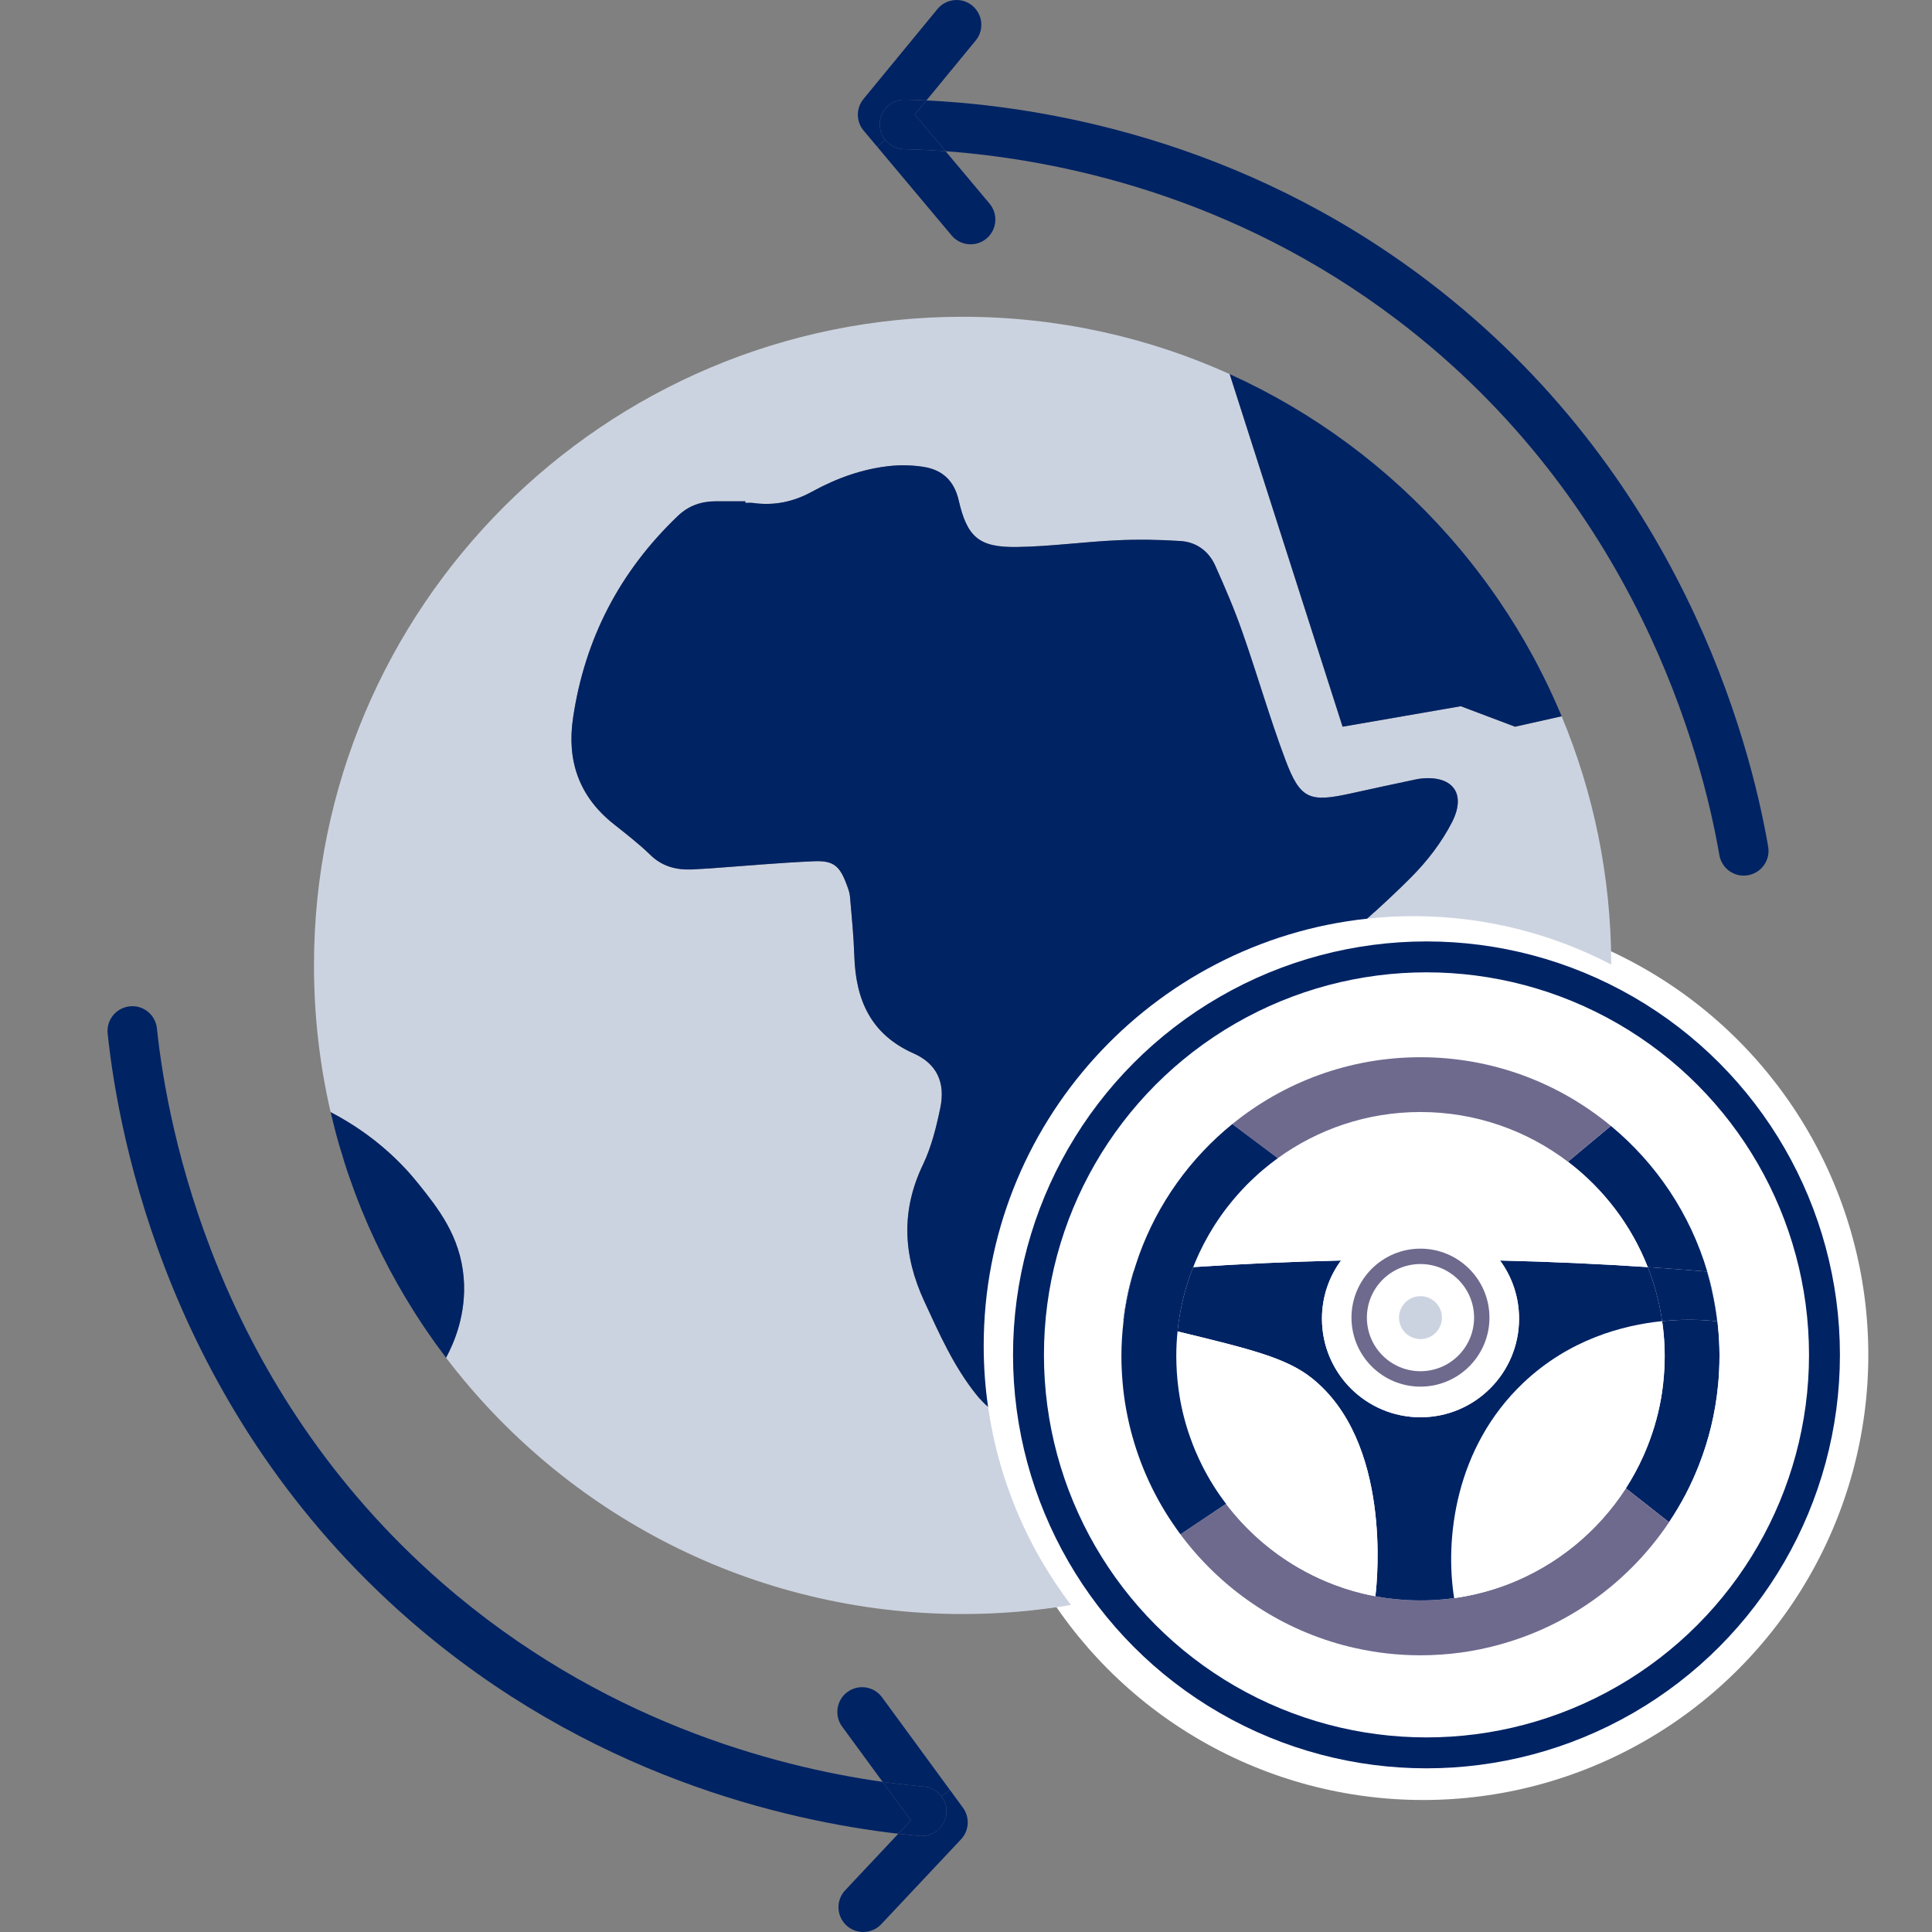
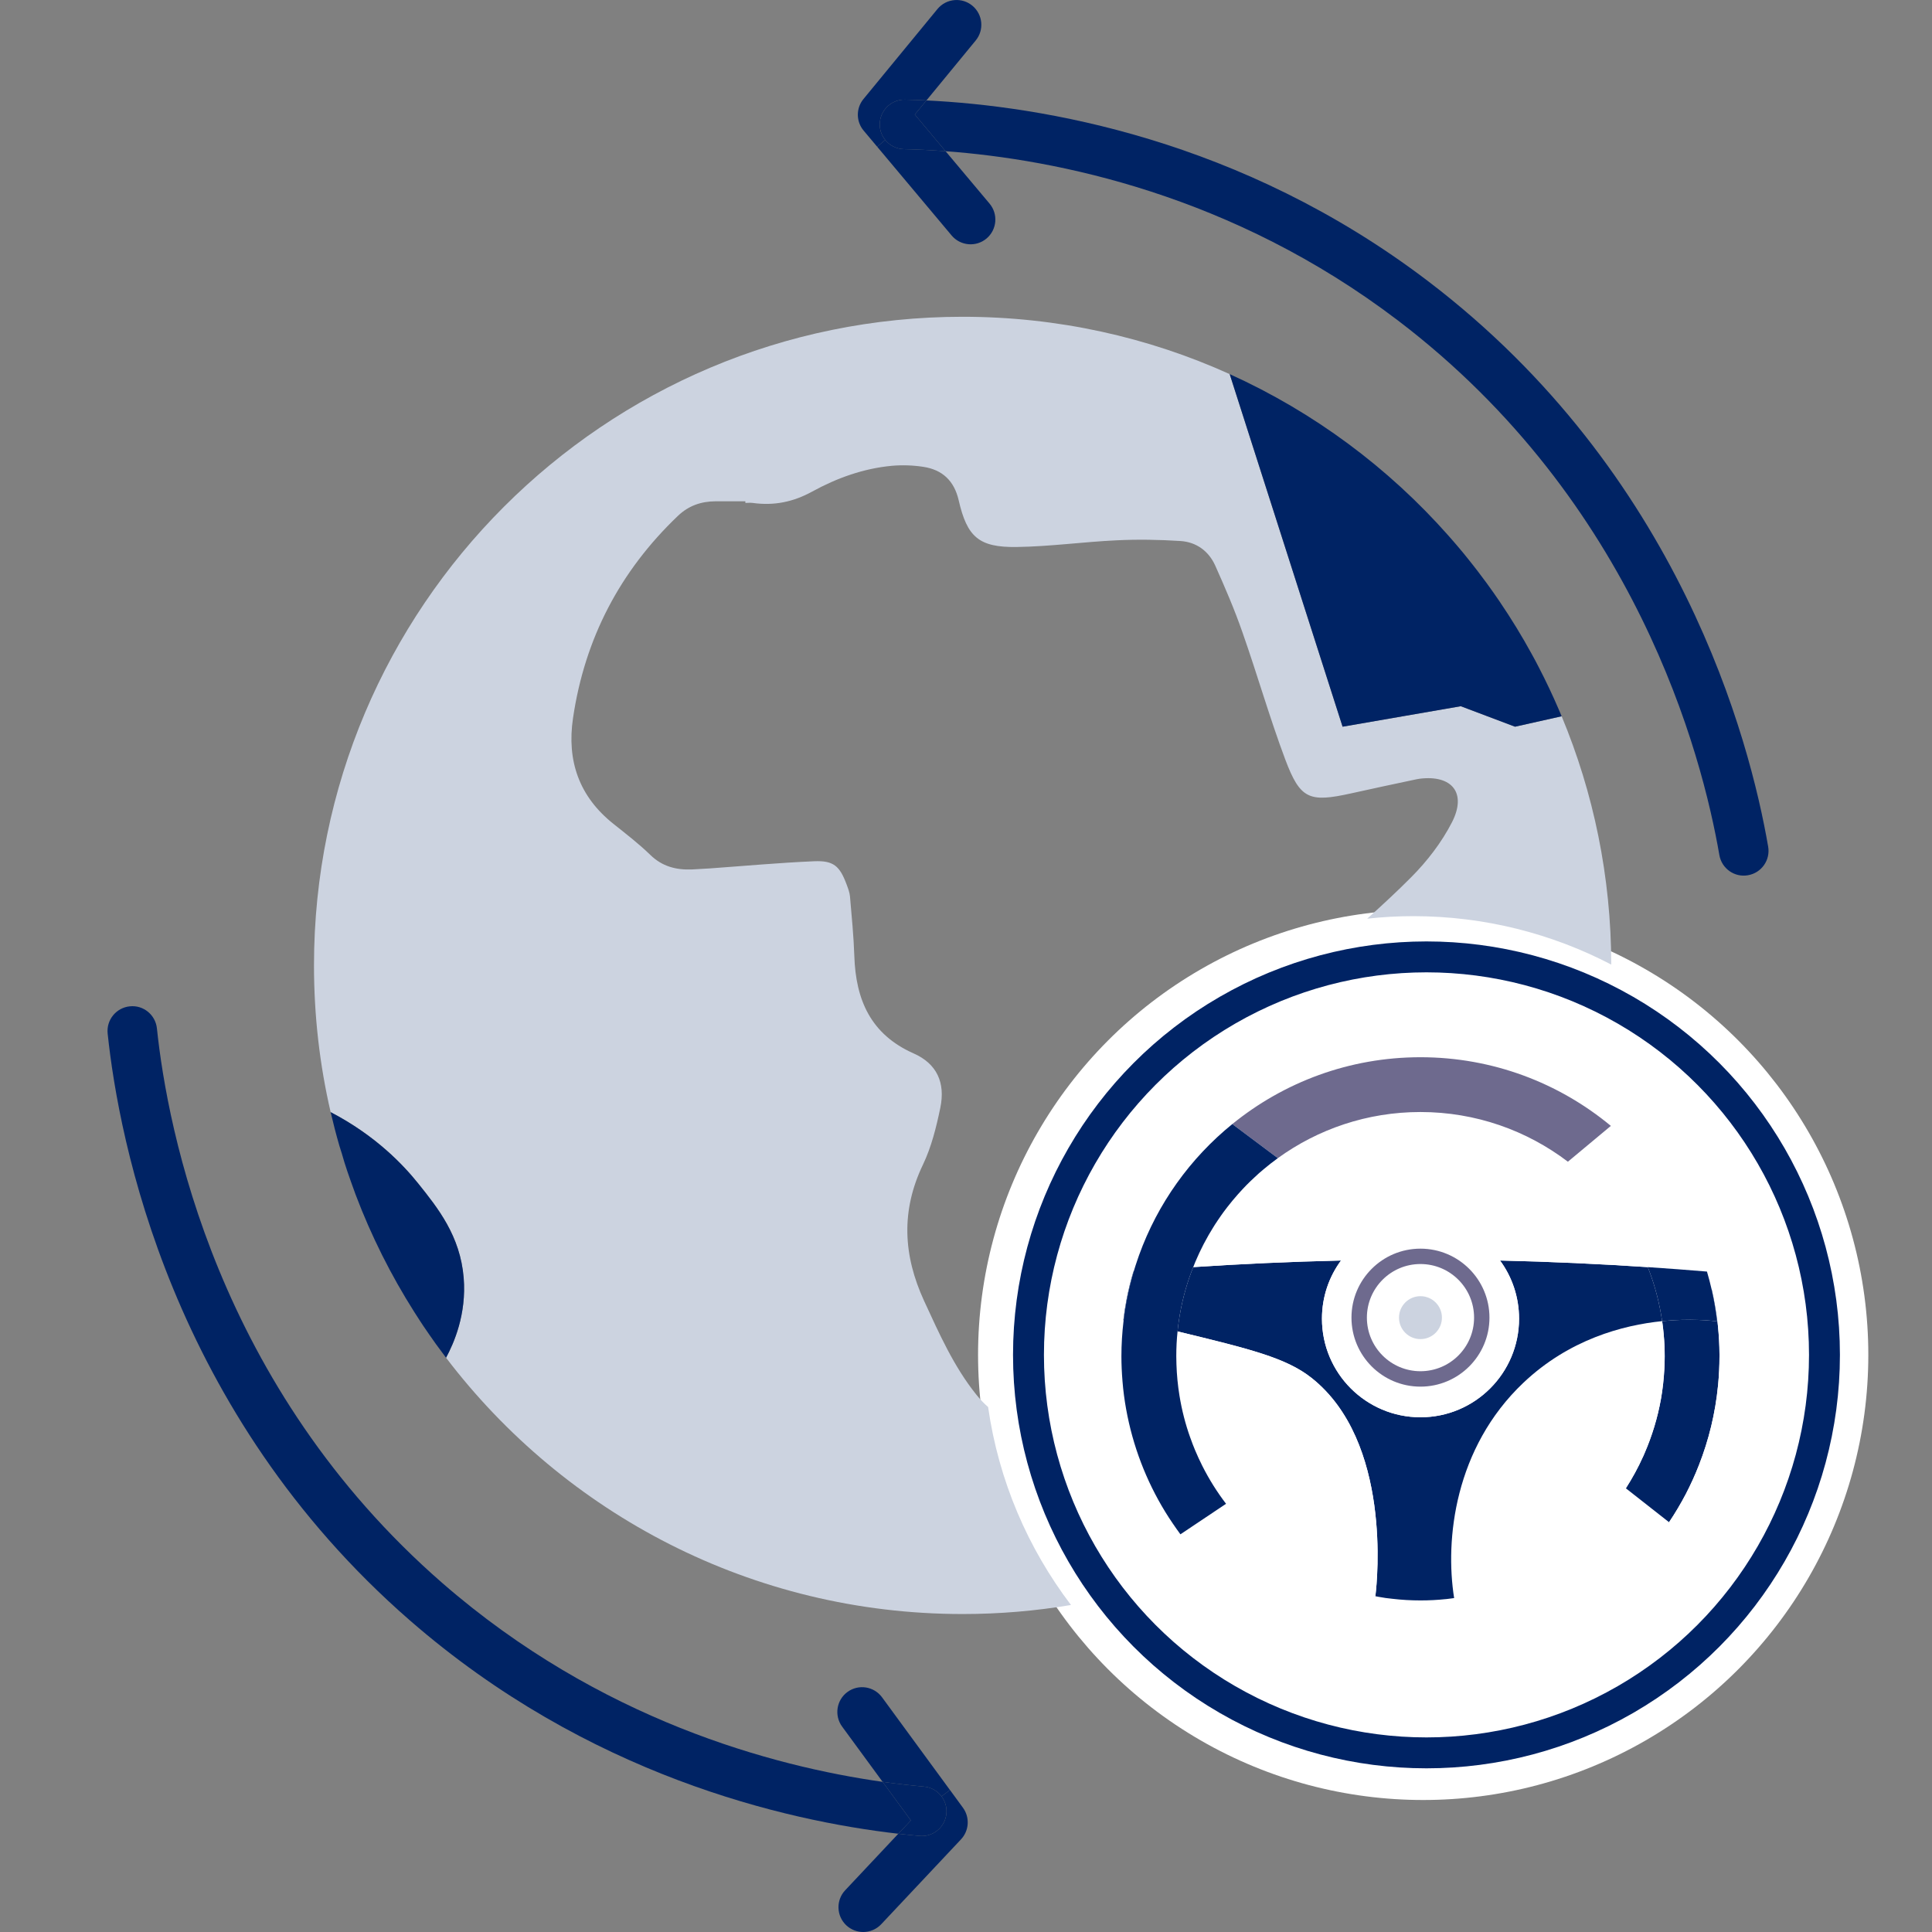
<svg xmlns="http://www.w3.org/2000/svg" viewBox="0 0 500 500">
  <rect x="0" y="0" width="500" height="500" fill="#808080" stroke="none" />
  <defs>
    <style>
      .cls-1 {
        fill: #002364;
      }

      .cls-1, .cls-2, .cls-3, .cls-4 {
        stroke-width: 0px;
      }

      .cls-2 {
        fill: #ccd3e0;
      }

      .cls-3 {
        fill: #6e6a8e;
      }

      .cls-5 {
        fill: none;
        stroke: #002364;
        stroke-linecap: round;
        stroke-linejoin: round;
        stroke-width: 8px;
      }

      .cls-4 {
        fill: #fff;
      }
    </style>
  </defs>
  <g id="Adjustment">
    <circle class="cls-4" cx="368.32" cy="350.64" r="115.199" />
  </g>
  <g id="Blue_light_icons" data-name="Blue light icons">
    <g>
      <g>
        <path class="cls-1" d="M457.6,219.11c.6,3.49-1.74,6.8-5.22,7.4-3.49.63-6.81-1.74-7.41-5.22-4.48-25.98-21.55-91.47-83.21-138.37-42.92-32.65-88.47-41.67-117.05-43.79l-7.96-9.49,3.01-3.65c29.59,1.43,81.25,9.83,129.76,46.73,65.28,49.65,83.34,118.91,88.08,146.39Z" />
        <path class="cls-1" d="M445,350.49v.51c0,2.53-.13,5.01-.36,7.47,0,.03-.01.05-.01.08s0,.05-.01.08c-.7,7.16-2.39,14.05-4.93,20.52-1,2.57-2.15,5.09-3.41,7.52-1.32,2.51-2.76,4.94-4.33,7.28l-11.18-8.78c1.68-2.63,3.19-5.37,4.47-8.24.03-.05.04-.09.07-.14.02-.08.06-.16.1-.23.01-.04.03-.07.04-.1.05-.11.09-.22.14-.32.02-.04.04-.08.05-.12,1.91-4.41,3.34-9.08,4.21-13.95.45-2.55.74-5.15.88-7.81.06-1.08.09-2.16.09-3.26,0-1.91-.09-3.81-.26-5.68-.1-1.13-.23-2.24-.39-3.35,0-.02-.01-.04-.01-.06,7.29-.74,12.73-.13,14.23.06-.24-2.03-.58-4.22-1.05-6.54-.11-.54-.23-1.08-.34-1.6l.07-.01c.61,2.66,1.08,5.39,1.41,8.15.04.4.09.79.12,1.19.25,2.41.39,4.86.4,7.33Z" />
        <path class="cls-4" d="M369.17,247.64c56.89,0,103,46.12,103,103,0,56.89-46.11,103-103,103-56.88,0-103-46.11-103-103,0-56.88,46.12-103,103-103ZM445,351v-.51c-.01-2.47-.15-4.92-.4-7.33-.03-.4-.08-.79-.12-1.19-.33-2.76-.8-5.49-1.41-8.15-.36-1.6-.77-3.18-1.23-4.74-4.42-14.94-13.23-28.01-24.95-37.7-13.39-11.1-30.57-17.77-49.28-17.77-18.44,0-35.39,6.49-48.69,17.3-10.88,8.83-19.31,20.54-24.14,33.95-.17.46-.33.93-.48,1.4-.32.93-.62,1.86-.9,2.8-.03.02-.05.02-.08.02-.66,2.23-1.29,4.69-1.8,7.36-.33,1.72-.6,3.46-.8,5.22.03,0,.05.02.08.02-.02.1-.03.19-.04.29-.35,2.96-.54,5.97-.54,9.03,0,2.13.1,4.26.27,6.34v.05c0,.02,0,.05.01.09.19,2.42.51,4.81.93,7.15,1.73,9.61,5.21,18.6,10.12,26.62.62,1.01,1.27,2.02,1.95,3.01.65.96,1.31,1.9,1.99,2.82,10.27,13.81,25.01,24.08,42.06,28.66.57.15,1.15.3,1.73.44.48.12.95.23,1.42.33,5.45,1.23,11.11,1.88,16.91,1.88,7.08,0,13.94-.96,20.46-2.76h.01c.12-.03.22-.06.33-.1.27-.06.53-.15.79-.23,17.68-5.12,32.75-16.4,42.75-31.35,1.57-2.34,3.01-4.77,4.33-7.28,1.26-2.43,2.41-4.95,3.41-7.52,2.54-6.47,4.23-13.36,4.93-20.52.01-.03.01-.05.01-.08s.01-.05.01-.08c.23-2.46.36-4.94.36-7.47Z" />
        <path class="cls-1" d="M443.34,335.43c.47,2.32.81,4.51,1.05,6.54-1.5-.19-6.94-.8-14.23-.06-.65-4.46-1.75-8.75-3.27-12.83-.14-.39-.29-.77-.45-1.15,5.2.35,10.31.73,15.32,1.15.44,1.48.85,3.06,1.24,4.75.11.52.23,1.06.34,1.6Z" />
-         <path class="cls-1" d="M443.07,333.82l-.07.01c-.39-1.69-.8-3.27-1.24-4.75-5.01-.42-10.12-.8-15.32-1.15-4.27-10.89-11.49-20.3-20.67-27.28l11.12-9.27c11.72,9.69,20.53,22.76,24.95,37.7.46,1.56.87,3.14,1.23,4.74Z" />
-         <path class="cls-3" d="M420.77,385.17l11.18,8.78c-10,14.95-25.07,26.23-42.75,31.35-.26.08-.52.17-.79.23-.11.04-.21.07-.33.1h-.01c-6.52,1.8-13.38,2.76-20.46,2.76-5.8,0-11.46-.65-16.91-1.88-.47-.1-.94-.21-1.42-.33-.58-.14-1.16-.29-1.73-.44-17.05-4.58-31.79-14.85-42.06-28.66l11.81-7.9c5.07,6.69,11.45,12.32,18.75,16.55.05.03.1.06.15.08,1.17.68,2.38,1.32,3.61,1.93.04.03.06.04.1.06h.03c1.02.5,2.04.97,3.1,1.42h.01c.02.01.05.03.09.04,3.06,1.29,6.26,2.36,9.55,3.15,1.07.26,2.16.49,3.25.69.28.06.56.11.84.16.6.1,1.2.21,1.81.3.59.07,1.18.15,1.78.21,2.37.28,4.79.42,7.24.42,2.22,0,4.4-.11,6.54-.34h.08c.34-.04.7-.08,1.05-.13,1.34-.15,2.65-.36,3.95-.6,3.44-.64,6.78-1.55,10.01-2.74.04-.01.07-.03.1-.04.12-.04.23-.09.36-.13l.09-.03.24-.09c.05-.02.09-.04.13-.05,12.65-4.85,23.36-13.64,30.61-24.87Z" />
        <path class="cls-4" d="M430.82,351c0,1.1-.03,2.18-.09,3.26-.14,2.66-.43,5.26-.88,7.81-.87,4.87-2.3,9.54-4.21,13.95-.01.04-.03.08-.05.12-.05.1-.09.21-.14.32-.01.03-.03.06-.04.1-.04.07-.08.15-.1.23-.03.05-.04.09-.07.14-1.28,2.87-2.79,5.61-4.47,8.24-7.25,11.23-17.96,20.02-30.61,24.87-.04.01-.08.03-.13.05l-.24.09-.09.03c-.13.04-.24.09-.36.13-.03.01-.06.03-.1.04-3.23,1.19-6.57,2.1-10.01,2.74-1.3.24-2.61.45-3.95.6.35-.04.71-.09,1.05-.14-2.41-15.12.13-38.86,17.92-55.72,11.84-11.21,25.7-14.91,35.91-15.95,0,.02.01.04.01.06.16,1.11.29,2.22.39,3.35.17,1.87.26,3.77.26,5.68Z" />
        <path class="cls-1" d="M426.89,329.08c1.52,4.08,2.62,8.37,3.27,12.83-10.21,1.04-24.07,4.74-35.91,15.95-17.79,16.86-20.33,40.6-17.92,55.72-.34.05-.7.1-1.05.14-.35.05-.71.09-1.05.13h-.08c-2.14.23-4.32.34-6.54.34-2.45,0-4.87-.14-7.24-.42-.6-.06-1.19-.14-1.78-.21-.61-.09-1.21-.2-1.81-.3-.28-.05-.56-.1-.84-.16.01-.13.04-.26.05-.4.42-3.59,4.21-39.66-16.58-56.11-6.56-5.19-15.94-7.48-34.66-12.02v-.02c.08-.87.19-1.73.31-2.58.65-4.48,1.76-8.79,3.29-12.89,1.21-3.25,2.67-6.38,4.38-9.35-1.5,2.62-2.81,5.36-3.93,8.2,12.26-.82,25.01-1.4,38.25-1.71-3.11,4.22-4.93,9.42-4.93,15.06,0,14.09,11.41,25.51,25.5,25.51,14.08,0,25.51-11.42,25.51-25.51,0-5.64-1.82-10.84-4.92-15.06,13.21.3,25.97.9,38.23,1.71.16.38.31.76.45,1.15Z" />
        <path class="cls-4" d="M405.77,300.65c9.18,6.98,16.4,16.39,20.67,27.28-12.26-.81-25.02-1.41-38.23-1.71,3.1,4.22,4.92,9.42,4.92,15.06,0,14.09-11.43,25.51-25.51,25.51-14.09,0-25.5-11.42-25.5-25.51,0-5.64,1.82-10.84,4.93-15.06-13.24.31-25.99.89-38.25,1.71,1.12-2.84,2.43-5.58,3.93-8.2.04-.07.08-.15.13-.23.34-.58.68-1.16,1.04-1.73.37-.6.74-1.19,1.14-1.77.04-.07.08-.14.13-.2.28-.41.56-.82.84-1.22.23-.32.45-.64.68-.95.3-.41.6-.81.91-1.2.21-.27.41-.54.63-.79.25-.33.52-.66.79-.98.43-.53.88-1.05,1.34-1.56.39-.44.78-.87,1.18-1.3.66-.71,1.34-1.4,2.03-2.07.38-.37.76-.73,1.15-1.08.75-.72,1.52-1.4,2.31-2.05.59-.5,1.19-.99,1.81-1.47.61-.48,1.23-.95,1.86-1.4,10.38-7.51,23.14-11.94,36.91-11.94,14.32,0,27.55,4.79,38.16,12.86ZM385.47,341c0-9.85-8-17.85-17.86-17.85s-17.85,8-17.85,17.85c0,9.86,7.99,17.86,17.85,17.86s17.86-8,17.86-17.86Z" />
        <path class="cls-3" d="M416.89,291.38l-11.12,9.27c-10.61-8.07-23.84-12.86-38.16-12.86-13.77,0-26.53,4.43-36.91,11.94l-11.78-8.82c13.3-10.81,30.25-17.3,48.69-17.3,18.71,0,35.89,6.67,49.28,17.77Z" />
        <path class="cls-2" d="M404.15,185.37c8.25,19.78,12.81,41.49,12.84,64.26-15.34-8-32.78-12.53-51.24-12.53-4.03,0-8,.22-11.91.65,3.85-3.48,7.69-7.01,11.34-10.69,4.16-4.17,7.93-9.06,10.6-14.28,3.86-7.56.01-12.28-8.36-11.25-.27.03-.55.08-.81.14-5.66,1.21-11.32,2.39-16.97,3.66-10.79,2.39-13.14,1.52-17-8.74-4.06-10.82-7.23-21.96-11.07-32.88-2.04-5.88-4.51-11.62-7.06-17.32-1.69-3.77-4.89-6.12-9.03-6.38-5.48-.35-11.01-.45-16.49-.18-8.63.4-17.23,1.61-25.85,1.73-9.81.14-12.85-2.58-15.03-12.08-1.16-5.04-4.2-7.9-9.12-8.66-2.69-.42-5.5-.51-8.21-.27-7.34.69-14.21,3.17-20.59,6.67-4.92,2.7-9.89,3.7-15.35,2.94-.63-.08-1.29-.01-1.94-.01v-.42c-2.57,0-5.14-.01-7.71,0-3.71.03-6.93,1.1-9.73,3.76-15.05,14.36-24.12,31.78-27.16,52.33-1.65,11.08,1.57,20.33,10.48,27.41,3.23,2.58,6.54,5.12,9.49,7.99,3.1,3.03,6.71,3.95,10.81,3.79,1.56-.07,3.13-.17,4.69-.27,8.98-.64,17.95-1.47,26.95-1.85,5.01-.21,6.6,1.24,8.37,5.97.38,1.03.8,2.1.89,3.17.44,5.13.95,10.26,1.12,15.4.37,11.32,4.22,20.26,15.34,25.19,6.02,2.66,8.27,7.57,6.91,14.1-1.04,5-2.3,10.12-4.49,14.69-5.73,11.95-5.13,23.47.31,35.29,3.91,8.45,7.63,16.91,13.51,24.24.96,1.19,1.96,2.27,3.04,3.19,2.72,19.06,10.3,36.57,21.45,51.24-9.12,1.54-18.49,2.34-28.05,2.34-54.55,0-103.01-26.03-133.68-66.33,1.97-3.67,5.34-11.2,4.56-20.69-.89-10.84-6.69-18.07-11.77-24.41-3.76-4.69-10.91-12.34-22.66-18.46-2.83-12.21-4.31-24.92-4.31-37.98,0-92.71,75.15-167.86,167.86-167.86,24.64,0,48.04,5.3,69.12,14.84l29.22,91.25,30.59-5.3,14.04,5.3,12.06-2.7Z" />
        <path class="cls-1" d="M403.37,183.53c.27.61.52,1.23.78,1.84l-12.06,2.7-14.04-5.3-30.59,5.3-29.22-91.25c21.77,9.85,41.06,24.2,56.67,41.87.87.98,1.72,1.97,2.57,2.97s1.69,2.02,2.5,3.04c.82,1.02,1.63,2.05,2.43,3.09s1.59,2.09,2.36,3.15c1.15,1.59,2.29,3.2,3.4,4.83.01.01,0,.01,0,.01,2.95,4.35,5.7,8.85,8.24,13.48.64,1.15,1.26,2.32,1.86,3.49,1.82,3.53,3.53,7.12,5.1,10.78Z" />
        <path class="cls-1" d="M398.27,172.75c1.83,3.53,3.53,7.12,5.1,10.78-1.57-3.66-3.28-7.25-5.1-10.78Z" />
        <path class="cls-1" d="M388.17,155.78c2.96,4.35,5.71,8.85,8.24,13.48-2.54-4.63-5.29-9.13-8.24-13.48Z" />
        <path class="cls-1" d="M384.77,150.94c1.16,1.59,2.3,3.2,3.4,4.83-1.11-1.63-2.25-3.24-3.4-4.83Z" />
        <path class="cls-1" d="M379.98,144.7c.83,1.02,1.64,2.05,2.43,3.09-.8-1.04-1.61-2.07-2.43-3.09Z" />
        <path class="cls-3" d="M367.61,323.15c9.86,0,17.86,8,17.86,17.85,0,9.86-8,17.86-17.86,17.86s-17.85-8-17.85-17.86c0-9.85,7.99-17.85,17.85-17.85ZM381.49,341c0-7.66-6.21-13.87-13.88-13.87-7.65,0-13.86,6.21-13.86,13.87s6.21,13.87,13.86,13.87c7.67,0,13.88-6.21,13.88-13.87Z" />
        <path class="cls-1" d="M374.91,138.69c.88.98,1.73,1.97,2.57,2.97-.85-1-1.7-1.99-2.57-2.97Z" />
-         <path class="cls-1" d="M367.42,201.53c8.37-1.03,12.22,3.69,8.36,11.25-2.67,5.22-6.44,10.11-10.6,14.28-3.65,3.68-7.49,7.21-11.34,10.69-55.72,5.95-99.26,53.25-99.26,110.53,0,5.39.38,10.68,1.14,15.85-1.08-.92-2.08-2-3.04-3.19-5.88-7.33-9.6-15.79-13.51-24.24-5.44-11.82-6.04-23.34-.31-35.29,2.19-4.57,3.45-9.69,4.49-14.69,1.36-6.53-.89-11.44-6.91-14.1-11.12-4.93-14.97-13.87-15.34-25.19-.17-5.14-.68-10.27-1.12-15.4-.09-1.07-.51-2.14-.89-3.17-1.77-4.73-3.36-6.18-8.37-5.97-9,.38-17.97,1.21-26.95,1.85-1.56.1-3.13.2-4.69.27-4.1.16-7.71-.76-10.81-3.79-2.95-2.87-6.26-5.41-9.49-7.99-8.91-7.08-12.13-16.33-10.48-27.41,3.04-20.55,12.11-37.97,27.16-52.33,2.8-2.66,6.02-3.73,9.73-3.76,2.57-.01,5.14,0,7.71,0v.42c.65,0,1.31-.07,1.94.01,5.46.76,10.43-.24,15.35-2.94,6.38-3.5,13.25-5.98,20.59-6.67,2.71-.24,5.52-.15,8.21.27,4.92.76,7.96,3.62,9.12,8.66,2.18,9.5,5.22,12.22,15.03,12.08,8.62-.12,17.22-1.33,25.85-1.73,5.48-.27,11.01-.17,16.49.18,4.14.26,7.34,2.61,9.03,6.38,2.55,5.7,5.02,11.44,7.06,17.32,3.84,10.92,7.01,22.06,11.07,32.88,3.86,10.26,6.21,11.13,17,8.74,5.65-1.27,11.31-2.45,16.97-3.66.26-.06.54-.11.81-.14Z" />
        <path class="cls-2" d="M367.61,335.45c3.07,0,5.56,2.49,5.56,5.55,0,3.07-2.49,5.56-5.56,5.56-3.06,0-5.55-2.49-5.55-5.56,0-3.06,2.49-5.55,5.55-5.55Z" />
        <path class="cls-4" d="M339.41,356.59c20.79,16.45,17,52.52,16.58,56.11-.01.14-.04.27-.05.4-1.09-.2-2.18-.43-3.25-.69-3.29-.79-6.49-1.86-9.55-3.15-.04-.01-.07-.03-.09-.04h-.01c-1.06-.45-2.08-.92-3.1-1.42h-.03c-.04-.02-.06-.03-.1-.06-1.23-.61-2.44-1.25-3.61-1.93-.05-.02-.1-.05-.15-.08-7.3-4.23-13.68-9.86-18.75-16.55-2.34-3.06-4.4-6.35-6.15-9.82-.02-.06-.06-.11-.09-.19-.6-1.2-1.17-2.42-1.69-3.67-.03-.05-.04-.09-.06-.13-.44-1.06-.85-2.11-1.23-3.2-.03-.02-.04-.06-.04-.09-1.25-3.49-2.18-7.11-2.79-10.85-.44-2.68-.7-5.38-.79-8.15-.03-.69-.04-1.39-.04-2.08,0-2.17.1-4.31.33-6.43,18.72,4.54,28.1,6.83,34.66,12.02Z" />
        <path class="cls-1" d="M330.7,299.73c-.63.45-1.25.92-1.86,1.4s-1.22.97-1.81,1.47c-.79.65-1.56,1.33-2.31,2.05-.39.35-.77.71-1.15,1.08-.69.67-1.37,1.36-2.03,2.07-.4.43-.79.86-1.18,1.3-.46.51-.91,1.03-1.34,1.56-.27.32-.54.65-.79.98-.22.25-.42.52-.63.79-.31.39-.61.79-.91,1.2-.23.31-.45.63-.68.95-.29.4-.57.81-.84,1.22-.05.06-.09.13-.13.2-.4.58-.78,1.17-1.14,1.77-.36.57-.71,1.15-1.04,1.73-.05.08-.09.16-.13.23-1.71,2.97-3.17,6.1-4.38,9.35-1.53,4.1-2.64,8.41-3.29,12.89-.12.85-.23,1.71-.31,2.58v.02c-.23,2.12-.33,4.26-.33,6.43,0,.69.01,1.39.04,2.08.09,2.77.35,5.47.79,8.15.61,3.74,1.54,7.36,2.79,10.85,0,.03.01.07.04.09.38,1.09.79,2.14,1.23,3.2.02.04.03.08.06.13.52,1.25,1.09,2.47,1.69,3.67.03.08.07.13.09.19,1.75,3.47,3.81,6.76,6.15,9.82l-11.81,7.9c-.68-.92-1.34-1.86-1.99-2.82-.68-.99-1.33-2-1.95-3.01-4.91-8.02-8.39-17.01-10.12-26.62-.42-2.34-.74-4.73-.93-7.15-.01-.04-.01-.07-.01-.09v-.05c-.17-2.08-.27-4.21-.27-6.34,0-3.06.19-6.07.54-9.03.01-.1.02-.19.04-.29v-.02c.51-4.32,1.39-8.51,2.6-12.58v-.02c.28-.94.58-1.87.9-2.8.15-.47.32-.93.48-1.4,4.83-13.41,13.26-25.12,24.14-33.95l11.78,8.82Z" />
        <path class="cls-3" d="M328.84,301.13c-.62.48-1.22.97-1.81,1.47.59-.5,1.2-.99,1.81-1.47Z" />
        <path class="cls-3" d="M324.72,304.65c-.39.35-.77.71-1.15,1.08.38-.37.76-.73,1.15-1.08Z" />
-         <path class="cls-3" d="M321.54,307.8c-.4.43-.79.86-1.18,1.3.39-.44.78-.87,1.18-1.3Z" />
        <path class="cls-3" d="M320.36,309.1c-.46.51-.91,1.03-1.34,1.56.43-.53.88-1.05,1.34-1.56Z" />
        <path class="cls-1" d="M319.02,310.66c-.27.32-.54.65-.79.98.25-.33.52-.66.79-.98Z" />
-         <path class="cls-1" d="M317.6,312.43c-.31.39-.61.79-.91,1.2.3-.41.6-.81.91-1.2Z" />
        <path class="cls-1" d="M316.01,314.58c-.28.4-.56.81-.84,1.22.27-.41.55-.82.84-1.22Z" />
        <path class="cls-1" d="M315.04,316c-.4.58-.77,1.17-1.14,1.77.36-.6.74-1.19,1.14-1.77Z" />
        <path class="cls-1" d="M313.9,317.77c-.36.57-.7,1.15-1.04,1.73.33-.58.68-1.16,1.04-1.73Z" />
        <path class="cls-1" d="M294.78,324.86c-.16.47-.33.93-.48,1.4.15-.47.31-.94.48-1.4Z" />
        <path class="cls-1" d="M293.4,329.06v.02c-1.21,4.07-2.09,8.26-2.6,12.58v.02c-.03,0-.05-.02-.08-.02.2-1.76.47-3.5.8-5.22.51-2.67,1.14-5.13,1.8-7.36.03,0,.05,0,.08-.02Z" />
        <path class="cls-1" d="M256.1,52.7c2.27,2.71,1.92,6.75-.79,9.03-2.71,2.27-6.75,1.92-9.03-.79l-19.27-22.97,2.09-1.75c1.14,1.41,2.88,2.34,4.84,2.38,3.24.07,6.84.24,10.77.53l11.39,13.57Z" />
        <path class="cls-1" d="M251.63,1.46c2.73,2.25,3.13,6.28.88,9.02l-12.75,15.51c-1.94-.1-3.78-.16-5.52-.2-.21-.01-.42,0-.62.01-3.26.24-5.86,2.92-5.94,6.25-.04,1.58.5,3.03,1.42,4.17l-2.09,1.75-3.5-4.17c-1.99-2.36-2-5.8-.04-8.18l19.14-23.28c1.16-1.41,2.8-2.2,4.49-2.32,1.58-.12,3.21.35,4.53,1.44Z" />
        <path class="cls-1" d="M249.21,467.84c1.82,2.49,1.61,5.93-.5,8.18l-20.64,21.96c-1.25,1.33-2.94,2.01-4.63,2.02-1.59.01-3.18-.57-4.43-1.74-2.57-2.42-2.7-6.48-.28-9.06l13.75-14.63c1.93.22,3.77.41,5.5.56.2.02.41.03.61.03,3.27-.02,6.04-2.52,6.34-5.84.15-1.65-.35-3.21-1.27-4.43l2.2-1.62h.01l3.34,4.57Z" />
        <path class="cls-1" d="M245.86,463.27l-2.2,1.62c-1.05-1.4-2.67-2.36-4.54-2.52-3.22-.29-6.8-.69-10.7-1.23l-10.48-14.3c-2.09-2.86-1.47-6.87,1.38-8.96,2.86-2.09,6.86-1.47,8.96,1.39l17.58,24Z" />
        <path class="cls-1" d="M243.66,464.89c.92,1.22,1.42,2.78,1.27,4.43-.3,3.32-3.07,5.82-6.34,5.84-.2,0-.41-.01-.61-.03-1.73-.15-3.57-.34-5.5-.56l3.25-3.45-7.31-9.98c3.9.54,7.48.94,10.7,1.23,1.87.16,3.49,1.12,4.54,2.52Z" />
        <path class="cls-1" d="M236.75,29.64l7.96,9.49c-3.93-.29-7.53-.46-10.77-.53-1.96-.04-3.7-.97-4.84-2.38-.92-1.14-1.46-2.59-1.42-4.17.08-3.33,2.68-6.01,5.94-6.25.2-.01.41-.02.62-.01,1.74.04,3.58.1,5.52.2l-3.01,3.65Z" />
        <path class="cls-1" d="M228.42,461.14l7.31,9.98-3.25,3.45c-29.44-3.38-80.42-15.18-126.39-55.2-61.86-53.85-75.31-124.16-78.23-151.88-.37-3.52,2.19-6.68,5.71-7.05,3.52-.39,6.67,2.19,7.04,5.71,2.75,26.22,15.47,92.69,73.89,143.56,40.67,35.4,85.54,47.41,113.92,51.43Z" />
        <path class="cls-1" d="M120,330.69c.78,9.49-2.59,17.02-4.56,20.69-.88-1.16-1.75-2.34-2.61-3.52-1.1-1.54-2.18-3.09-3.24-4.66-.32-.48-.64-.97-.96-1.46-.49-.74-.97-1.49-1.44-2.24-6.02-9.5-11.11-19.64-15.14-30.29-.45-1.21-.89-2.42-1.31-3.63-.57-1.58-1.1-3.17-1.61-4.78-.45-1.42-.88-2.84-1.3-4.28-.83-2.87-1.58-5.77-2.26-8.7,11.75,6.12,18.9,13.77,22.66,18.46,5.08,6.34,10.88,13.57,11.77,24.41Z" />
        <path class="cls-2" d="M109.59,343.2c1.06,1.57,2.14,3.12,3.24,4.66-1.1-1.53-2.18-3.09-3.24-4.66Z" />
        <path class="cls-2" d="M107.19,339.5c.47.75.95,1.5,1.44,2.24-.49-.74-.97-1.49-1.44-2.24Z" />
        <path class="cls-2" d="M90.74,305.58c.42,1.21.86,2.42,1.31,3.63-.45-1.2-.89-2.41-1.31-3.63Z" />
        <path class="cls-2" d="M87.83,296.52c.42,1.44.85,2.86,1.3,4.28-.45-1.42-.89-2.85-1.3-4.28Z" />
      </g>
      <circle class="cls-5" cx="369.17" cy="350.64" r="103" />
    </g>
  </g>
</svg>